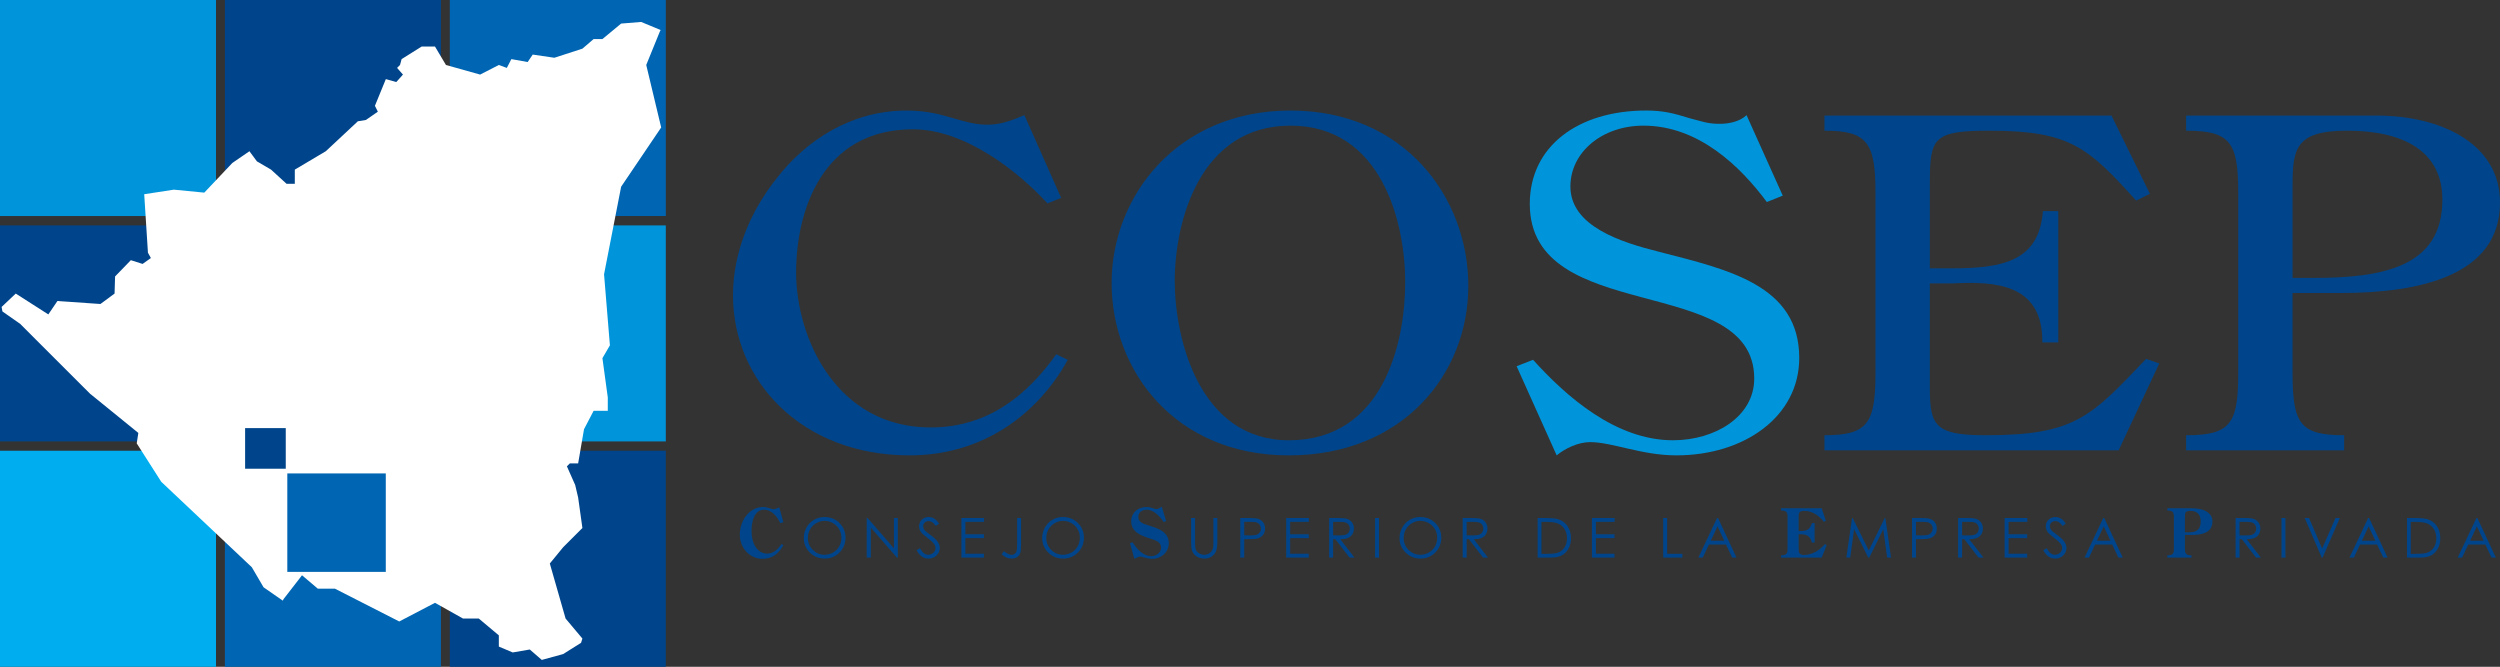
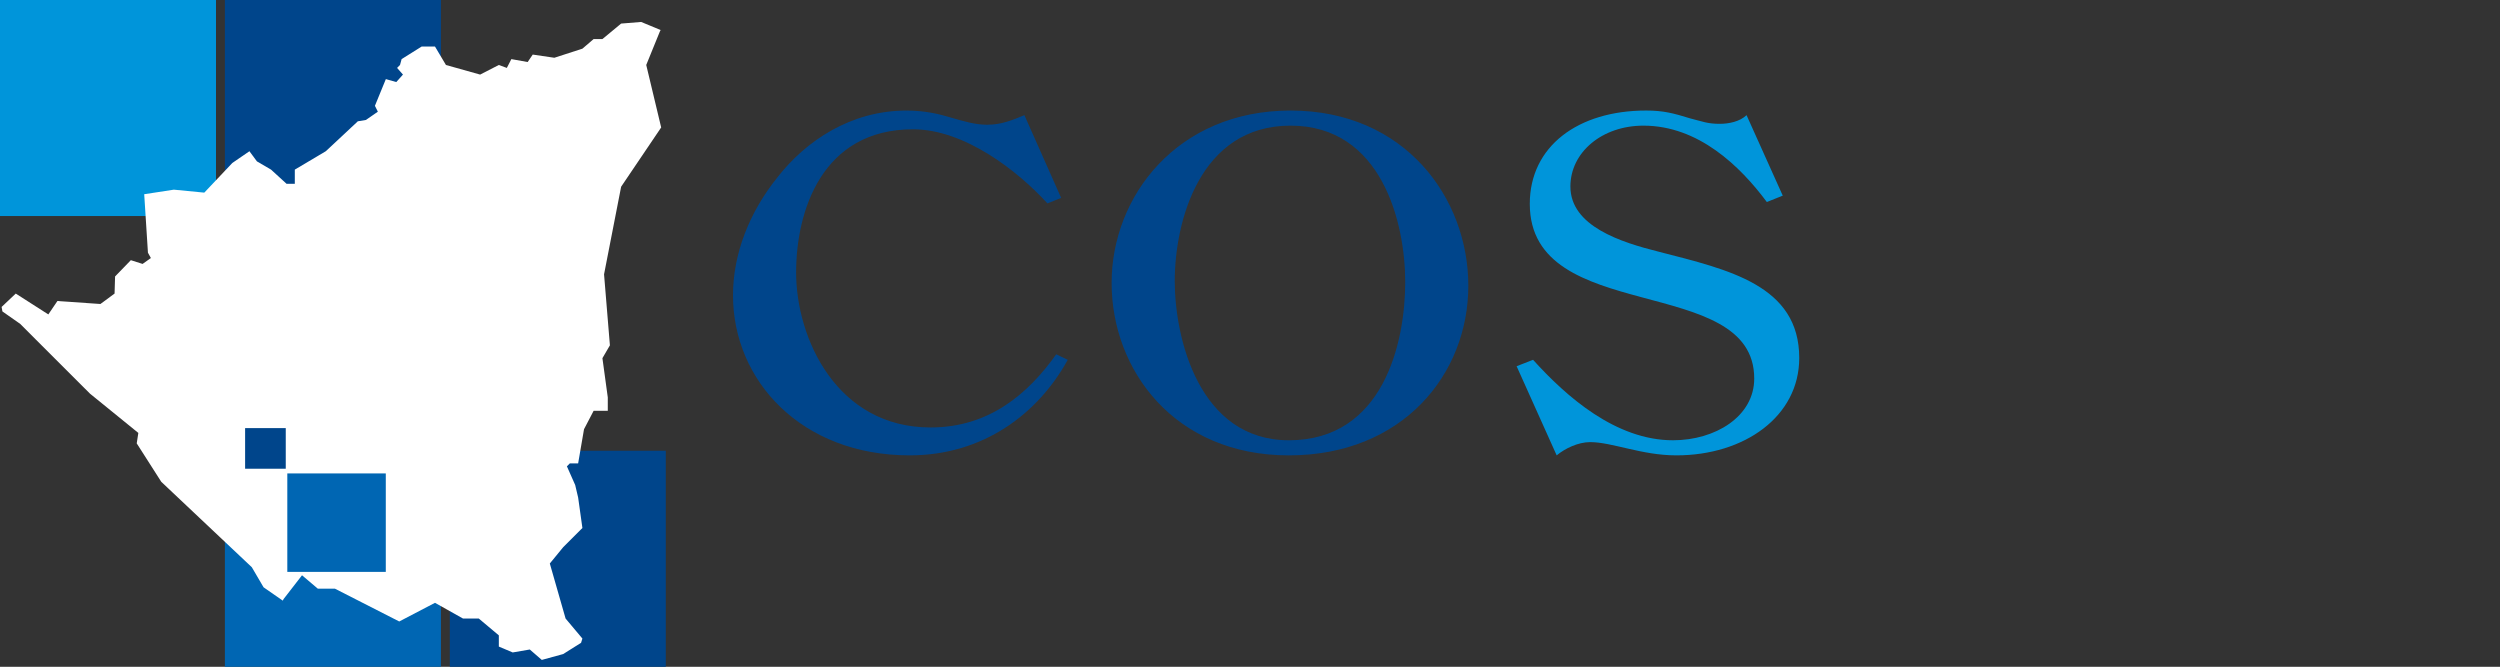
<svg xmlns="http://www.w3.org/2000/svg" width="400" height="106.685">
  <rect width="100%" height="100%" fill="#333333" stroke="none" />
  <path d="M34.56 34.565H0V0h34.56v34.565z" fill="#0095da" />
  <path d="M70.548 34.565H35.983V0h34.565v34.565z" fill="#00458b" />
-   <path d="M106.528 34.565h-34.56V0h34.56v34.565z" fill="#0066b3" />
-   <path d="M34.56 70.627H0v-34.56h34.56v34.56z" fill="#00458b" />
-   <path d="M106.528 70.627h-34.56v-34.56h34.56v34.56z" fill="#0095da" />
-   <path d="M34.56 106.685H0V72.12h34.56v34.565z" fill="#00aeef" />
  <path d="M70.548 106.685H35.983V72.12h34.565v34.565z" fill="#0066b3" />
  <path d="M106.528 106.685h-34.56V72.12h34.56v34.565z" fill="#00458b" />
  <path d="M105.66 4.84h.127l-3.2-1.327-3.207.258-2.994 2.48h-1.408l-1.794 1.537-4.488 1.454-3.46-.51-.81 1.194-2.608-.468-.726 1.41-1.28-.47-2.99 1.536-5.47-1.536L69.6 7.448h-2.137l-3.205 2.008-.257.94-.467.47.94 1.066-1.07 1.197-1.668-.473-1.75 4.274.47.94-1.92 1.327-1.284.21-5.127 4.79-4.956 2.943v2.266h-1.322l-2.48-2.266-2.262-1.322-1.197-1.622-2.737 1.88-4.486 4.745-4.87-.475-4.742.73.597 9.358.47.85-1.325.944-1.88-.6-2.523 2.604-.082 2.74-2.265 1.667-6.88-.475-1.453 2.144-5.214-3.337-2.262 2.14.13.72 2.86 2.005 2.477 2.484 8.673 8.664 7.736 6.286-.257 1.67 3.93 6.152L40.293 90.76l1.876 3.205 3.076 2.137.13-.254 2.947-3.805 2.524 2.14h2.733l10.3 5.253L69.6 96.45l4.485 2.518h2.523l3.205 2.69v1.794l2.22.94 2.733-.472 1.922 1.666 3.42-.937 2.862-1.798.214-.683-2.69-3.202-2.523-8.805 2.138-2.608 3.076-3.074-.682-4.87-.472-2.007-1.326-2.99.472-.473h1.326l.94-5.467 1.536-2.944h2.266v-2.145l-.858-6.275 1.197-2.055-.936-11.363 2.733-14.015 6.407-9.483-2.39-9.998 2.262-5.557z" fill="#fff" />
  <path d="M39.217 74.997h6.504v-6.5h-6.503v6.5z" fill="#00458b" />
  <path d="M45.97 91.502h15.756V75.748H45.97v15.754z" fill="#0066b3" />
  <path d="M169.785 31.664l-2.194.88c-4.74-5.197-13.256-11.857-21.51-11.857-14.576 0-18.703 13.1-18.703 22.905 0 10.534 6.496 24.802 21.51 24.802 9.396 0 15.627-5.41 20.108-11.706l1.844.88c-4.74 8.632-13.52 15.29-25.29 15.29-17.298 0-28.27-11.925-28.27-25.607 0-6.66 2.632-13.317 7.11-18.877 4.566-5.857 11.767-10.684 20.636-10.684 3.073 0 5.356.585 7.282 1.17 2.026.583 3.78 1.098 5.624 1.098 2.284 0 4.038-.733 5.97-1.537l5.883 13.244zM187.96 44.983c0 9.07 3.862 25.46 18.262 25.46 15.105 0 18.614-15.583 18.614-25.317 0-9.512-3.774-25.024-18.35-25.024-14.578 0-18.527 15.437-18.527 24.88M206.22 72.86c-18.263 0-28.36-13.612-28.36-27.587 0-13.904 10.537-27.586 28.625-27.586 18.35 0 28.447 14.05 28.447 28.025 0 14.197-10.534 27.147-28.712 27.147" fill="#00458b" />
  <path d="M285.242 31.3l-2.548 1.023c-4.3-5.782-10.97-12.22-19.75-12.22-6.59 0-11.68 4.244-11.68 9.733 0 6.364 8.078 8.926 14.228 10.462 11.06 2.852 22.387 5.342 22.387 16.977 0 9.366-8.78 15.583-19.67 15.583-5.53 0-10.272-2.12-13.785-2.12-1.93 0-4.04 1.023-5.356 2.12l-6.408-14.264 2.63-1.026c5.353 5.925 13.26 12.875 22.39 12.875 6.765 0 12.997-3.802 12.997-9.88 0-16.974-35.91-8.34-35.91-27.947 0-9.216 7.726-14.93 18.614-14.93 2.805 0 4.388.44 7.02 1.247 2.017.51 2.813.88 4.747.88 1.49 0 3.245-.37 4.3-1.39L285.24 31.3z" fill="#0095da" />
-   <path d="M329.322 54.786h-2.548c.093-9.366-7.468-9.802-14.397-9.44h-3.602V62.25c0 5.928.965 7.39 8.955 7.39 14.315 0 16.863-3.002 25.642-12.22l2.105.732-6.496 13.904h-47.067V69.64c6.94 0 8.165-1.9 8.165-10.023V30.934c0-8.05-1.226-10.024-8.165-10.024v-2.415h45.924l6.15 12.51-2.2 1.097c-7.727-8.562-10.62-11.192-23.535-11.192-8.955 0-9.477 1.172-9.477 8.34v13.683h3.602c8.247 0 13.868-1.244 14.49-9.148h2.455v21zM366.807 44.47h3.338c11.242 0 20.636-1.83 20.636-12.513 0-7.9-6.406-11.05-15.275-11.05-8.348 0-8.698 3.003-8.698 9.002v14.56zm0 15.144c0 8.126 1.144 10.027 8.258 10.027v2.417h-25.288V69.64c7.196 0 8.34-1.9 8.34-10.026V30.93c0-8.046-1.144-10.022-8.34-10.022v-2.416h30.466c10.273 0 19.757 4.463 19.757 13.904 0 11.706-12.82 14.486-25.55 14.486h-7.643v12.732zM125.335 83.557l-.486.15c-.476-1.036-1.37-2.158-2.6-2.158-1.64 0-2.003 2.082-2.003 3.34 0 2.612 1.293 3.688 2.5 3.688 1.07 0 1.748-.743 2.31-1.54l.278.204c-.733 1.304-1.747 2.17-3.31 2.17-2.146 0-3.654-1.788-3.654-3.86 0-2.245 1.498-4.424 3.73-4.424.39 0 .702.09.97.175.27.09.496.175.71.175.283 0 .54-.132.79-.254l.118-.05.647 2.383zM131.93 83.337c-.468 0-.91.118-1.333.368-.418.24-.75.572-.982.983-.236.418-.354.875-.354 1.386 0 .754.262 1.387.784 1.905.52.514 1.15.785 1.886.785.493 0 .947-.128 1.365-.364.418-.235.744-.564.98-.975.235-.418.35-.88.35-1.38 0-.507-.115-.96-.35-1.364-.236-.407-.565-.735-.99-.975-.426-.25-.88-.368-1.355-.368m-.028-.614c.96 0 1.76.314 2.412.957.643.64.968 1.43.968 2.366 0 .925-.325 1.71-.968 2.358-.647.647-1.433.965-2.362.965-.936 0-1.73-.312-2.376-.962-.647-.64-.972-1.422-.972-2.33 0-.61.15-1.176.443-1.69.293-.525.696-.933 1.204-1.226.508-.293 1.06-.44 1.652-.44M138.672 89.217v-6.335h.14l4.216 4.852v-4.852h.622v6.335h-.14l-4.18-4.8v4.8h-.658zM146.656 88.038l.536-.325c.38.697.82 1.05 1.315 1.05.21 0 .41-.056.6-.153.187-.1.326-.232.426-.397.096-.17.146-.346.146-.532 0-.21-.072-.42-.22-.62-.195-.287-.556-.62-1.08-1.02-.53-.4-.86-.685-.988-.86-.225-.304-.34-.626-.34-.972 0-.272.07-.53.2-.754.133-.23.32-.404.56-.54.238-.128.5-.19.78-.19.298 0 .576.072.837.22.264.145.535.42.828.817l-.518.394c-.24-.32-.446-.525-.614-.63-.165-.1-.347-.152-.544-.152-.257 0-.468.082-.628.235-.165.158-.243.347-.243.572 0 .14.03.274.086.4.057.132.16.267.315.425.083.078.358.29.823.632.543.404.922.765 1.122 1.083.207.318.307.632.307.947 0 .46-.175.864-.522 1.2-.35.34-.772.504-1.272.504-.386 0-.736-.1-1.047-.306-.313-.204-.6-.543-.864-1.026M153.824 82.88h3.63v.618h-2.994v1.987h2.97v.618h-2.97v2.495h2.97v.618h-3.606V82.88zM162.74 82.88h.632v4.278c0 .657-.05 1.114-.15 1.372-.103.253-.275.457-.514.614-.236.154-.522.225-.86.225-.26 0-.512-.043-.76-.147-.245-.093-.52-.275-.82-.518l.332-.508c.328.236.607.4.825.493.143.065.286.093.425.093.182 0 .343-.053.49-.164.15-.112.253-.25.314-.437.057-.175.086-.53.086-1.05V82.88zM170.08 83.337c-.47 0-.916.118-1.334.368-.418.24-.747.572-.983.983-.24.418-.357.875-.357 1.386 0 .754.264 1.387.782 1.905.522.514 1.15.785 1.89.785.49 0 .944-.128 1.366-.364.414-.235.743-.564.98-.975.23-.418.35-.88.35-1.38 0-.507-.12-.96-.35-1.364-.237-.407-.566-.735-.99-.975-.426-.25-.88-.368-1.355-.368m-.03-.614c.958 0 1.758.314 2.408.957.647.64.97 1.43.97 2.366 0 .925-.323 1.71-.97 2.358-.643.647-1.43.965-2.358.965-.94 0-1.733-.312-2.38-.962-.643-.64-.968-1.422-.968-2.33 0-.61.146-1.176.443-1.69.293-.525.697-.933 1.2-1.226.51-.293 1.062-.44 1.655-.44M186.584 83.383l-.407.135c-.53-.857-1.608-1.968-2.698-1.968-.74 0-1.348.4-1.348 1.175 0 .88.93 1.122 1.618 1.333l.636.207c1.326.433 2.62 1.047 2.62 2.645 0 1.472-1.233 2.5-2.64 2.5-.465 0-.92-.1-1.36-.235-.206-.068-.33-.118-.55-.118-.185 0-.278.018-.96.343l-.7-2.49.42-.143c.637 1.022 1.684 2.22 2.988 2.22.776 0 1.57-.552 1.57-1.377 0-.886-.86-1.154-1.548-1.372-1.437-.465-3.234-.997-3.234-2.83 0-1.373 1.086-2.28 2.412-2.28.443 0 .78.078 1.186.218.15.05.29.107.454.107.272 0 .632-.218.833-.397l.707 2.327zM190.58 82.88h.632v3.824c0 .454.01.736.03.85.024.25.102.458.213.625.115.164.293.307.533.425.24.11.48.164.718.164.207 0 .41-.044.607-.133.186-.09.347-.215.48-.368.13-.158.224-.35.285-.573.04-.16.064-.493.064-.993V82.88h.633v3.824c0 .564-.057 1.022-.164 1.372-.11.346-.335.65-.664.91-.332.262-.736.383-1.208.383-.507 0-.947-.12-1.31-.36-.362-.248-.612-.566-.734-.973-.075-.247-.114-.69-.114-1.333V82.88zM199.077 83.498v2.155l1.075.01c.433 0 .747-.04.947-.117.203-.083.364-.21.475-.386.118-.172.175-.372.175-.59 0-.21-.057-.407-.175-.582-.11-.175-.265-.3-.454-.376-.185-.07-.492-.114-.92-.114h-1.123zm-.633-.618h1.262c.725 0 1.215.032 1.465.096.362.086.658.272.887.544.23.278.35.628.35 1.05 0 .422-.114.772-.34 1.043-.228.276-.535.46-.925.55-.286.072-.822.104-1.61.104h-.455v2.952h-.633v-6.34zM205.79 82.88h3.63v.618h-2.993v1.987h2.97v.618h-2.97v2.495h2.97v.618h-3.606V82.88zM213.3 83.498v2.158l1.09.008c.422 0 .736-.04.937-.126.207-.075.36-.207.478-.382.11-.175.168-.38.168-.59 0-.217-.057-.407-.17-.582-.116-.175-.27-.297-.455-.372-.186-.07-.497-.114-.933-.114H213.3zm-.636-.618h1.265c.703 0 1.18.032 1.43.086.378.085.678.27.914.554.235.285.357.636.357 1.046 0 .347-.085.647-.246.912-.16.26-.39.457-.697.59-.3.135-.714.2-1.247.207l2.277 2.944h-.783l-2.276-2.945h-.358v2.944h-.636v-6.34zM220.01 82.88h.636v6.335h-.636V82.88zM227.26 83.337c-.47 0-.916.118-1.334.368-.422.24-.747.572-.983.983-.24.418-.357.875-.357 1.386 0 .754.264 1.387.782 1.905.522.514 1.15.785 1.89.785.49 0 .944-.128 1.366-.364.414-.235.743-.564.98-.975.23-.418.35-.88.35-1.38 0-.507-.12-.96-.35-1.364-.237-.407-.566-.735-.99-.975-.426-.25-.88-.368-1.355-.368m-.03-.614c.958 0 1.758.314 2.408.957.644.64.97 1.43.97 2.366 0 .925-.323 1.71-.97 2.358-.643.647-1.43.965-2.358.965-.936 0-1.733-.312-2.376-.962-.65-.64-.976-1.422-.976-2.33 0-.61.154-1.176.447-1.69.293-.525.693-.933 1.2-1.226.512-.293 1.062-.44 1.655-.44M234.664 83.498v2.158l1.09.008c.425 0 .74-.04.936-.126.207-.075.364-.207.475-.382.114-.175.17-.38.17-.59 0-.217-.056-.407-.174-.582-.11-.175-.263-.297-.45-.372-.185-.07-.496-.114-.93-.114h-1.116zm-.636-.618h1.265c.703 0 1.18.032 1.43.086.378.085.685.27.914.554.235.285.357.636.357 1.046 0 .347-.086.647-.247.912-.16.26-.393.457-.693.59-.304.135-.718.2-1.25.207l2.28 2.944h-.783l-2.28-2.945h-.356v2.944h-.636v-6.34zM246.633 88.617h.73c.874 0 1.482-.057 1.82-.16.48-.158.855-.437 1.127-.84.27-.404.407-.894.407-1.48 0-.607-.146-1.132-.44-1.565-.3-.432-.714-.732-1.236-.893-.4-.12-1.05-.183-1.96-.183h-.447v5.12zm-.608.6v-6.335h1.312c.947 0 1.633.075 2.062.225.613.218 1.092.593 1.442 1.122.34.532.515 1.164.515 1.9 0 .633-.136 1.19-.408 1.672-.276.483-.633.84-1.073 1.07-.44.23-1.047.346-1.836.346h-2.015zM254.708 82.88h3.634v.618h-2.998v1.987h2.973v.618h-2.973v2.495h2.973v.618h-3.61V82.88zM266.108 82.88h.633v5.725h2.44v.61h-3.072V82.88zM274.804 84.227l-1.08 2.294h2.163l-1.083-2.293zm.08-1.347l2.96 6.336h-.692l-.99-2.087h-2.73l-.986 2.086h-.708l2.99-6.336h.155zM284.963 88.858c.782 0 1.047-.236 1.047-.99v-5.195c0-.754-.265-.997-1.047-.997v-.35h6.503l.68 2.01-.33.144c-.725-.943-1.85-1.736-3.076-1.736-.958 0-.958.325-.958 1.122v2.1h.21c1.08 0 1.555-.182 1.92-1.27h.425v3.115h-.425c-.286-1.09-.84-1.332-1.898-1.332h-.232v2.27c0 .624.057 1.046.83 1.046 1.335 0 2.532-.754 3.372-1.733l.293.147-.81 2.012h-6.504v-.362zM295.417 89.217l.908-6.335h.103l2.577 5.2 2.548-5.2h.103l.908 6.335h-.622l-.622-4.534-2.24 4.534h-.16l-2.267-4.563-.62 4.563h-.616zM306.556 83.498v2.155l1.068.01c.44 0 .754-.04.954-.117.204-.083.365-.21.476-.386.118-.172.175-.372.175-.59 0-.21-.058-.407-.176-.582-.11-.175-.265-.3-.454-.376-.186-.07-.493-.114-.922-.114h-1.122zm-.63-.618h1.26c.724 0 1.214.032 1.464.096.36.086.657.272.886.544.23.278.35.628.35 1.05 0 .422-.114.772-.336 1.043-.232.276-.54.46-.93.55-.285.072-.82.104-1.61.104h-.454v2.952h-.63v-6.34zM313.933 83.498v2.158l1.09.008c.425 0 .74-.04.94-.126.203-.075.357-.207.475-.382.11-.175.168-.38.168-.59 0-.217-.057-.407-.175-.582-.11-.175-.264-.297-.453-.372-.182-.07-.493-.114-.93-.114h-1.114zm-.636-.618h1.265c.704 0 1.18.032 1.43.086.378.085.685.27.92.554.23.285.35.636.35 1.046 0 .347-.084.647-.245.912-.16.26-.39.457-.697.59-.3.135-.71.2-1.25.207l2.283 2.944h-.79l-2.273-2.945h-.357v2.944h-.636v-6.34zM320.738 82.88h3.637v.618h-3v1.987h2.972v.618h-2.973v2.495h2.973v.618h-3.61V82.88zM326.928 88.038l.536-.325c.38.697.818 1.05 1.315 1.05.206 0 .41-.056.6-.153.178-.1.325-.232.425-.397.096-.17.146-.346.146-.532 0-.21-.07-.42-.217-.62-.2-.287-.557-.62-1.09-1.02-.52-.4-.85-.685-.982-.86-.22-.304-.335-.626-.335-.972 0-.272.064-.53.196-.754.134-.23.323-.404.56-.54.245-.128.503-.19.788-.19.294 0 .572.072.83.22.268.145.54.42.825.817l-.518.394c-.23-.32-.44-.525-.608-.63-.164-.1-.346-.152-.543-.152-.257 0-.468.082-.63.235-.167.158-.242.347-.242.572 0 .14.03.274.082.4.058.132.16.267.315.425.085.078.356.29.824.632.544.404.922.765 1.122 1.083.204.318.308.632.308.947 0 .46-.175.864-.522 1.2-.35.34-.775.504-1.272.504-.382 0-.733-.1-1.047-.306-.315-.204-.608-.543-.865-1.026M336.6 84.227l-1.09 2.294h2.167l-1.076-2.293zm.076-1.347l2.963 6.336h-.695l-.99-2.087h-2.737l-.982 2.086h-.704l2.994-6.336h.15zM349.59 85.173h.643c1.275 0 1.876-.475 1.876-1.747 0-1.173-.63-1.683-1.64-1.683-.88 0-.88.325-.88 1.068v2.363zm0 .418v2.277c0 .754.27.99 1.047.99v.36h-3.86v-.36c.776 0 1.047-.236 1.047-.99v-5.195c0-.754-.27-.997-1.047-.997v-.35h3.88c2.417 0 3.335 1.014 3.335 2.083 0 1.983-1.933 2.183-3.473 2.183h-.93zM358.327 83.498v2.158l1.097.008c.42 0 .733-.04.933-.126.204-.075.357-.207.475-.382.11-.175.168-.38.168-.59 0-.217-.057-.407-.168-.582-.118-.175-.264-.297-.453-.372-.19-.07-.502-.114-.938-.114h-1.115zm-.628-.618h1.256c.704 0 1.18.032 1.43.086.378.085.686.27.914.554.236.285.358.636.358 1.046 0 .347-.086.647-.247.912-.16.26-.388.457-.696.59-.293.135-.71.2-1.243.207l2.277 2.944h-.782l-2.273-2.945h-.365v2.944h-.628v-6.34zM365.04 82.88h.63v6.335h-.63V82.88zM368.754 82.88h.69l2.1 4.892 2.138-4.892h.69l-2.755 6.336h-.14l-2.723-6.336zM378.98 84.227l-1.084 2.294h2.166l-1.083-2.293zm.08-1.347l2.956 6.336h-.686l-.997-2.087h-2.73l-.983 2.086h-.704l2.99-6.336h.155zM385.72 88.617h.733c.88 0 1.487-.057 1.823-.16.475-.158.85-.437 1.122-.84.27-.404.414-.894.414-1.48 0-.607-.146-1.132-.447-1.565-.296-.432-.707-.732-1.23-.893-.406-.12-1.053-.183-1.96-.183h-.454v5.12zm-.6.6v-6.335h1.305c.95 0 1.64.075 2.065.225.615.218 1.097.593 1.447 1.122.34.532.515 1.164.515 1.9 0 .633-.14 1.19-.41 1.672-.28.483-.63.84-1.07 1.07-.44.23-1.054.346-1.84.346h-2.012zM396.3 84.227l-1.08 2.294h2.164l-1.083-2.293zm.083-1.347l2.956 6.336h-.688l-.99-2.087h-2.736l-.99 2.086h-.704l2.998-6.336h.153z" fill="#00458b" />
</svg>